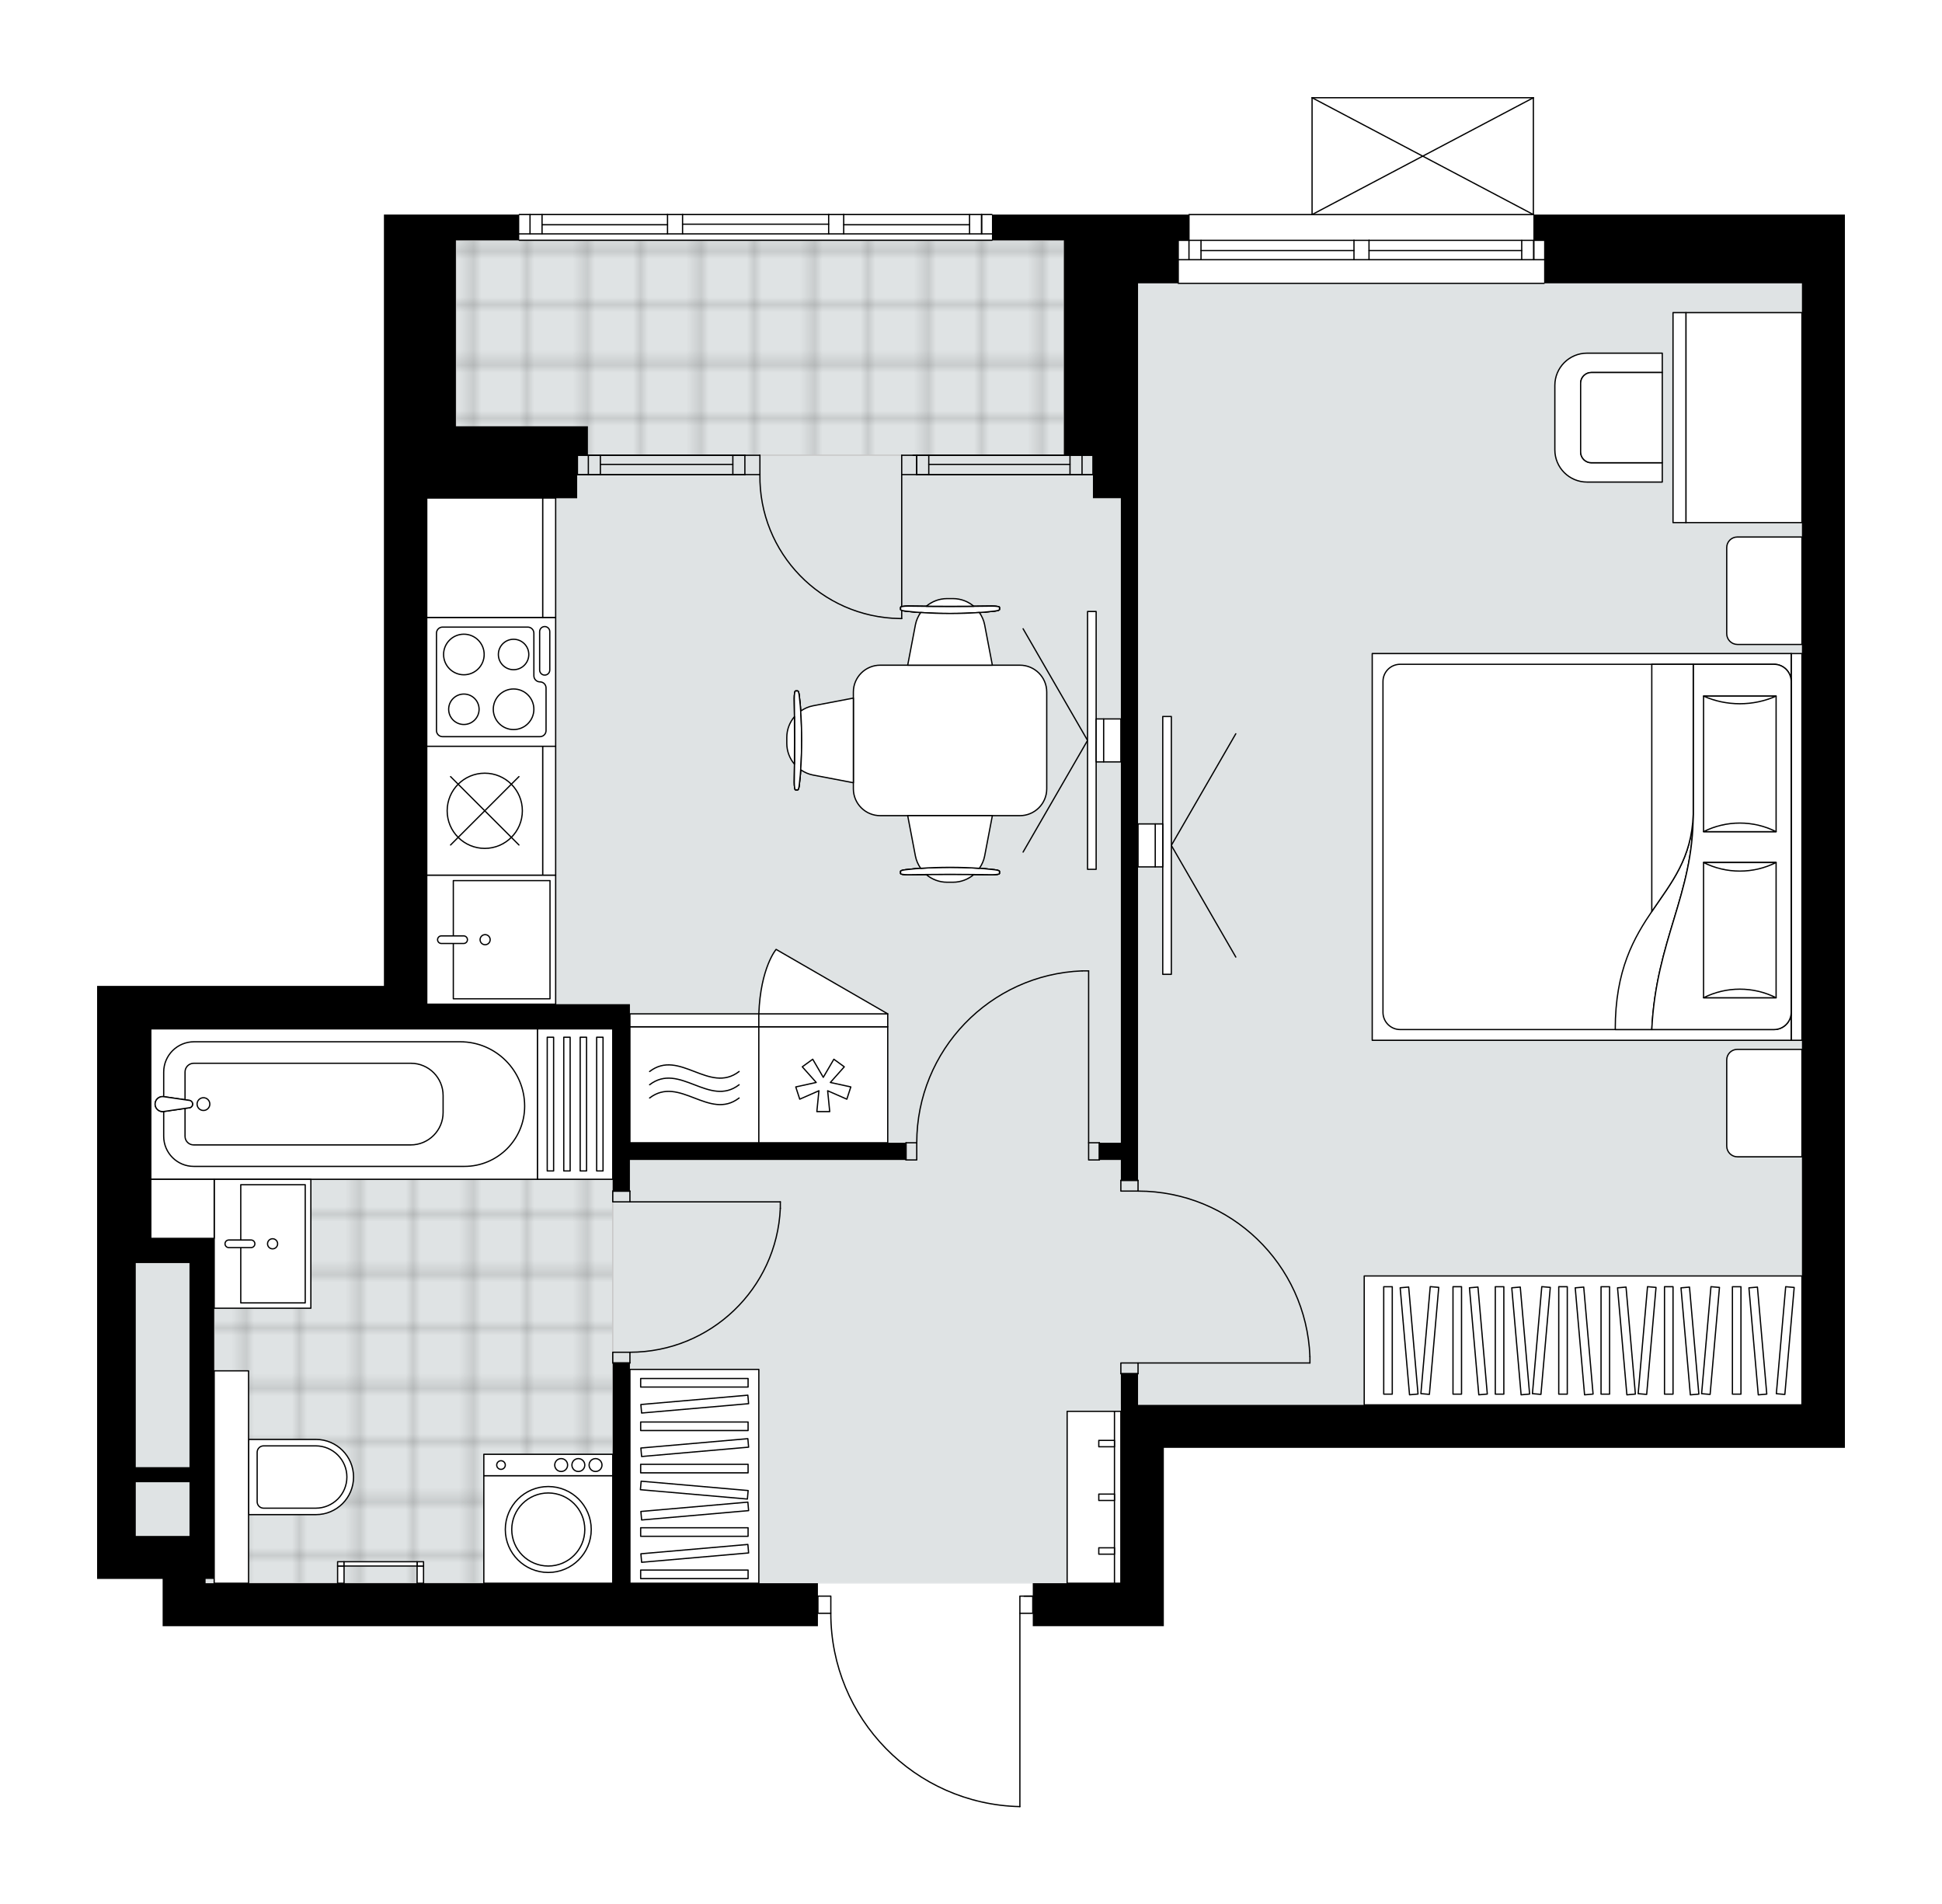
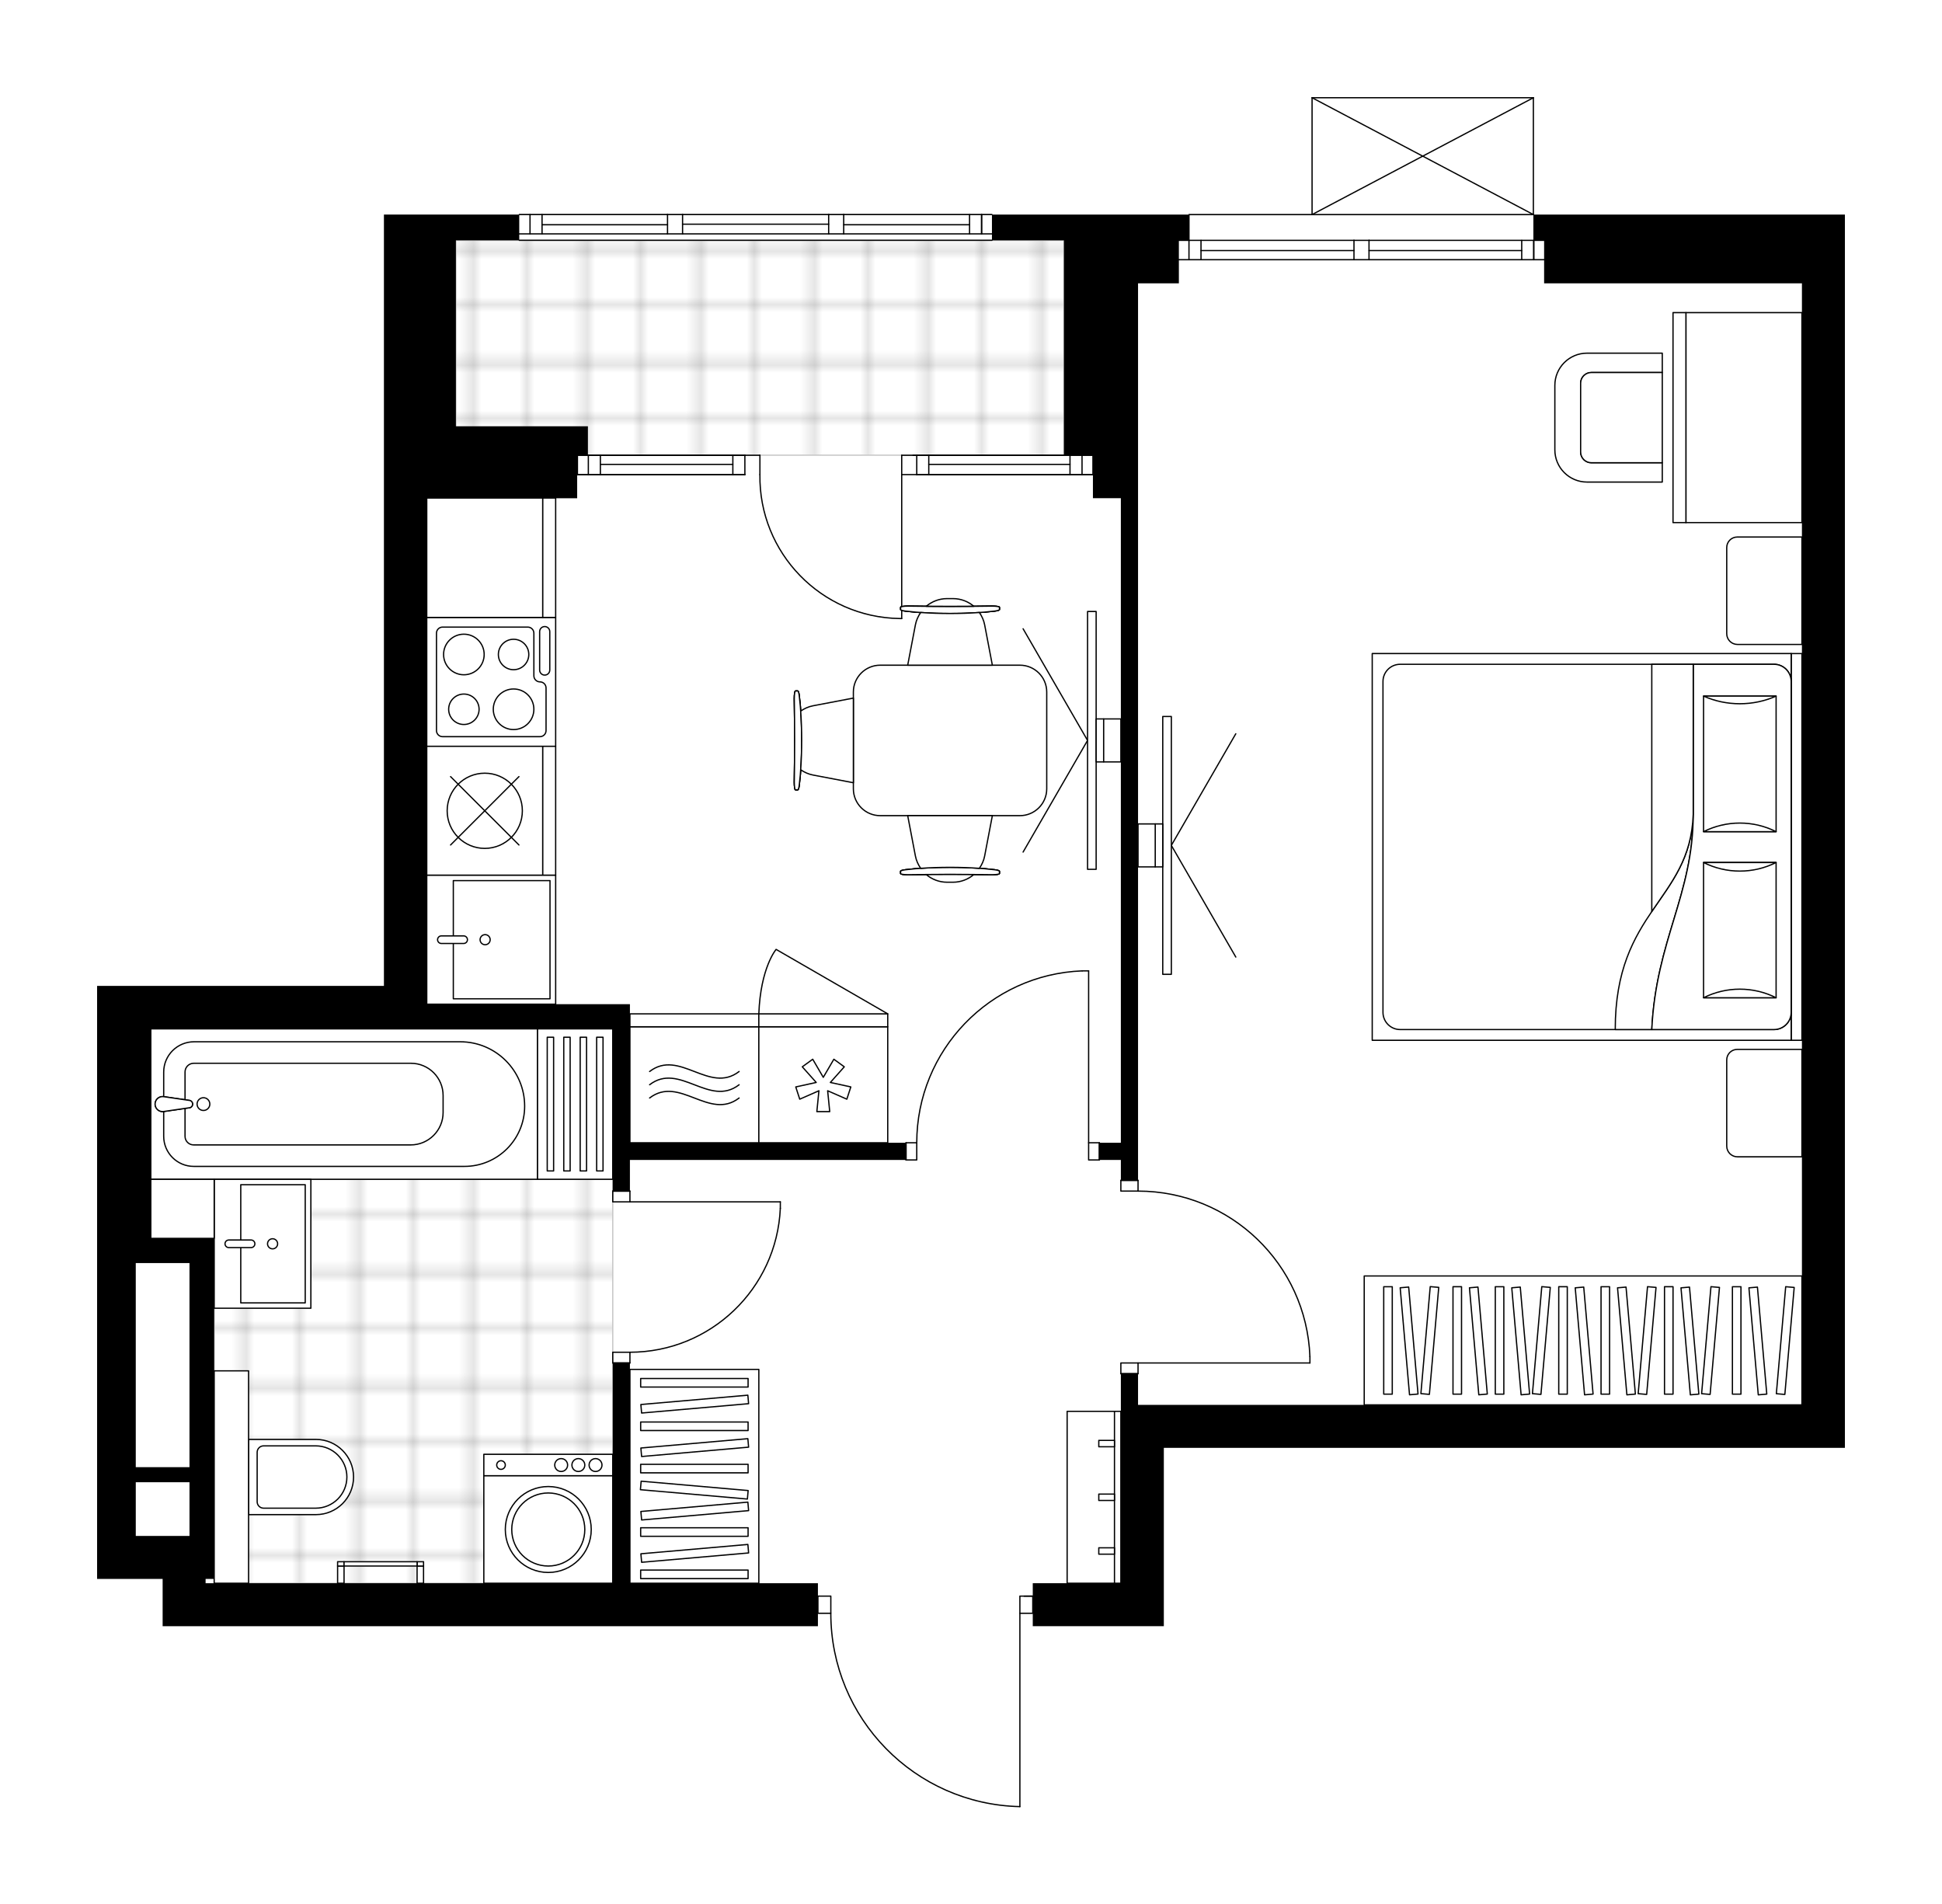
<svg xmlns="http://www.w3.org/2000/svg" xmlns:xlink="http://www.w3.org/1999/xlink" height="1961.16px" id="Layer_1" style="enable-background:new 0 0 2000 1961.16;" version="1.1" viewBox="0 0 2000 1961.16" width="2000px" x="0px" y="0px" xml:space="preserve">
  <style type="text/css">
	.st0{fill:none;}
	.st1{opacity:0.25;fill:none;stroke:#070606;stroke-width:0.4;stroke-miterlimit:10;}
	.st2{fill:#FFFFFF;}
	.st3{fill:#DFE3E4;stroke:#E7E9EA;stroke-miterlimit:10;}
	.st4{fill:url(#SVGID_1_);stroke:#C8C8C8;stroke-width:1.3;stroke-miterlimit:10;}
	
		.st5{fill:url(#SVGID_00000081648217560705521500000001951881927026917043_);stroke:#C8C8C8;stroke-width:1.3;stroke-miterlimit:10;}
	.st6{fill:none;stroke:#000000;stroke-width:1.3;stroke-linecap:round;stroke-linejoin:round;stroke-miterlimit:10;}
	.st7{fill:#FFFFFF;stroke:#000000;stroke-width:1.3;stroke-linecap:round;stroke-linejoin:round;stroke-miterlimit:10;}
	.st8{font-family:'Arial-BoldMT','Arial'; font-weight:bold;}
	.st9{font-size:115.972px;}
	.st10{font-size:98.13px;}
	.st11{letter-spacing:-1;}
	.st12{letter-spacing:-11;}
	.st13{letter-spacing:-5;}
	.st14{font-family: 'ArialMT','Arial';}
	.st15{font-size:40px;}
</style>
  <pattern height="14.57" id="New_Pattern_Swatch_2" patternUnits="userSpaceOnUse" style="overflow:visible;" viewBox="7.49 -22.06 14.57 14.57" width="14.57" x="579.27" y="682.74">
    <g>
      <rect class="st0" height="14.57" width="14.57" x="7.49" y="-22.06" />
      <g>
        <rect class="st1" height="7.29" width="7.29" x="14.77" y="-7.49" />
      </g>
      <g>
        <rect class="st1" height="7.29" width="7.29" x="0.2" y="-7.49" />
      </g>
      <g>
        <rect class="st1" height="7.29" width="7.29" x="22.06" y="-14.77" />
      </g>
      <g>
        <rect class="st1" height="7.29" width="7.29" x="7.49" y="-14.77" />
        <rect class="st1" height="7.29" width="7.29" x="14.77" y="-22.06" />
      </g>
      <g>
        <rect class="st1" height="7.29" width="7.29" x="0.2" y="-22.06" />
      </g>
      <g>
        <rect class="st1" height="7.29" width="7.29" x="22.06" y="-29.35" />
      </g>
      <g>
        <rect class="st1" height="7.29" width="7.29" x="7.49" y="-29.35" />
      </g>
    </g>
  </pattern>
  <path class="st2" d="M100,1626.02v-570.87v-39.83h39.83h255.56V468.79h0V220.98h74.12h0h64.63  c0-0.02-0.01-0.03-0.01-0.05c0-0.36,0.29-0.65,0.65-0.65h152.67h15.49h150.46h15.49h152.67c0.36,0,0.65,0.29,0.65,0.65  c0,0.02-0.01,0.03-0.01,0.05h74.59v0h75.23v0h51.79c0,0,0,0,0,0c0-0.36,0.29-0.65,0.65-0.65h126.14V100.65  c0-0.01,0.01-0.02,0.01-0.03c0-0.04,0.02-0.08,0.03-0.13c0.01-0.04,0.02-0.09,0.04-0.12c0-0.01,0-0.02,0.01-0.03  c0.01-0.02,0.02-0.02,0.03-0.04c0.05-0.07,0.1-0.13,0.17-0.18c0.02-0.02,0.04-0.03,0.07-0.05c0.09-0.05,0.19-0.08,0.3-0.08h227.9  c0.11,0,0.21,0.03,0.3,0.08c0.03,0.01,0.04,0.03,0.07,0.05c0.07,0.05,0.13,0.11,0.17,0.18c0.01,0.01,0.03,0.02,0.03,0.04  c0,0.01,0,0.02,0.01,0.03c0.02,0.04,0.03,0.08,0.04,0.12c0.01,0.04,0.02,0.08,0.03,0.13c0,0.01,0.01,0.02,0.01,0.03v120.32  c0,0,0,0,0,0s0,0,0,0c0,0,0,0,0,0h10.41h238.97h0h70.8h0v70.81v1199.26h-44.25h-657.16v139.4v44.25h-134.97v-12.63h-12.63v198.44  c0,0,0,0,0,0.01c0,0,0,0.01,0,0.01c0,0.05-0.02,0.1-0.03,0.15c-0.01,0.03-0.01,0.07-0.02,0.1c-0.02,0.05-0.06,0.09-0.09,0.14  c-0.02,0.02-0.03,0.05-0.05,0.07c-0.04,0.04-0.1,0.07-0.15,0.1c-0.02,0.01-0.04,0.03-0.06,0.04c-0.08,0.03-0.16,0.05-0.25,0.05  c0,0-0.01,0-0.02,0c-52.52-1.17-101.67-22.49-138.39-60.05c-36.58-37.4-56.78-86.76-56.95-139.04h-12.63v12.63H211.74h-44.25v-48.68  h-27.66H100z" id="background" />
  <g id="floor">
-     <polygon class="st3" points="211.74,1581.76 211.74,1630.44 1154.33,1630.44 1154.33,1446.79 1855.75,1446.79 1855.75,291.78    1095.7,291.78 1095.7,247.53 469.51,247.53 469.51,291.78 469.51,425.24 469.51,468.79 439.64,468.79 439.64,1059.57    211.74,1059.57 139.83,1059.57 139.83,1581.76  " />
    <pattern id="SVGID_1_" patternTransform="matrix(-7.806 0 0 -7.806 -73327.828 -58463.949)" xlink:href="#New_Pattern_Swatch_2">
	</pattern>
    <polygon class="st4" points="469.51,247.48 1095.7,247.48 1095.7,468.75 469.51,468.75  " />
    <pattern id="SVGID_00000108284400895431643100000016525445441927975583_" patternTransform="matrix(-7.806 0 0 -7.806 -73327.828 -58463.949)" xlink:href="#New_Pattern_Swatch_2">
	</pattern>
    <polygon points="   220.59,1276.16 220.59,1630.4 631.04,1630.4 631.04,1059.53 290.49,1059.53 211.74,1059.53 155.32,1059.53 155.32,1276.16  " style="fill:url(#SVGID_00000108284400895431643100000016525445441927975583_);stroke:#C8C8C8;stroke-width:1.3;stroke-miterlimit:10;" />
    <g id="LWPOLYLINE_00000044148973114450257650000014073696622081053098_">
      <rect class="st6" height="11.06" width="17.7" x="631.04" y="1226.63" />
    </g>
    <g id="LWPOLYLINE_00000119086193678424237700000015492731176927376042_">
      <rect class="st6" height="11.06" width="17.7" x="631.04" y="1392.58" />
    </g>
    <g id="LINE_00000077297387670841357630000002493153884862957220_">
      <line class="st6" x1="648.74" x2="631.04" y1="1226.63" y2="1226.63" />
    </g>
    <g id="LINE_00000168115789264703883850000004783902051474652851_">
      <line class="st6" x1="648.74" x2="631.04" y1="1403.64" y2="1403.64" />
    </g>
    <g id="LINE_00000109743890896469085720000011739029650475643031_">
      <line class="st6" x1="648.74" x2="803.63" y1="1237.69" y2="1237.69" />
    </g>
    <g id="ARC_00000034073164710737201170000003786088567168551299_">
      <path class="st6" d="M803.63,1244.33c-3.69,82.88-71.92,148.19-154.89,148.25" />
    </g>
    <g id="LINE_00000052814742209897725370000003169824693502231451_">
      <line class="st6" x1="803.63" x2="803.63" y1="1237.69" y2="1244.33" />
    </g>
    <g id="LWPOLYLINE_00000109019094748543897360000009456857857786531243_">
      <rect class="st6" height="11.06" width="17.7" x="1154.33" y="1403.64" />
    </g>
    <g id="LWPOLYLINE_00000158712764767347847160000004266195595670856329_">
      <rect class="st6" height="11.06" width="17.7" x="1154.33" y="1215.57" />
    </g>
    <g id="LINE_00000105384665495374293900000004427659184330445952_">
      <line class="st6" x1="1172.03" x2="1154.33" y1="1414.71" y2="1414.71" />
    </g>
    <g id="LINE_00000059290582984107061620000008595736528862735747_">
      <line class="st6" x1="1172.03" x2="1154.33" y1="1215.57" y2="1215.57" />
    </g>
    <g id="LINE_00000150822158306219107690000004781573553625698978_">
      <line class="st6" x1="1172.03" x2="1349.05" y1="1403.64" y2="1403.64" />
    </g>
    <g id="LINE_00000132083850688144431290000017185517184568099484_">
      <line class="st6" x1="1349.05" x2="1349.05" y1="1397.01" y2="1403.64" />
    </g>
    <g id="ARC_00000060738833091037196480000012196176363475748244_">
      <path class="st6" d="M1172.03,1226.63c95.18,0.05,173.33,75.27,177.01,170.38" />
    </g>
    <g id="LWPOLYLINE_00000149344762862211707220000005115234750729407149_">
      <rect class="st6" height="17.7" width="11.06" x="1121.14" y="1176.85" />
    </g>
    <g id="LWPOLYLINE_00000180351334883883979990000010412721796173795469_">
      <rect class="st6" height="17.7" width="11.06" x="933.07" y="1176.85" />
    </g>
    <g id="LINE_00000039109142780762996330000012483521253769422253_">
      <line class="st6" x1="1132.21" x2="1132.21" y1="1176.85" y2="1194.55" />
    </g>
    <g id="LINE_00000052804375974764671200000005660080533760936330_">
      <line class="st6" x1="933.07" x2="933.07" y1="1176.85" y2="1194.55" />
    </g>
    <g id="LINE_00000000901478116441812260000015286106117287395254_">
      <line class="st6" x1="1121.14" x2="1121.14" y1="1176.85" y2="999.83" />
    </g>
    <g id="LINE_00000113350172444436819090000016246202967880906151_">
      <line class="st6" x1="1114.51" x2="1121.14" y1="999.83" y2="999.83" />
    </g>
    <g id="ARC_00000124123149153317388860000017609039051328624548_">
      <path class="st6" d="M944.13,1176.85c0.05-95.18,75.27-173.33,170.37-177.01" />
    </g>
    <g id="ARC_00000023266288416904106490000014855059067870253227_">
      <path class="st6" d="M855.62,1661.42c0,108.26,86.48,196.68,194.71,199.09" />
    </g>
    <g id="LINE_00000008142366908886970300000004058901999657779115_">
      <line class="st6" x1="1054.76" x2="1063.61" y1="1643.72" y2="1643.72" />
    </g>
    <g id="LINE_00000022534207731379321150000014226308885533948830_">
      <line class="st6" x1="1050.34" x2="1050.34" y1="1661.42" y2="1860.51" />
    </g>
    <g id="LWPOLYLINE_00000091010845190965245490000005211238322337810599_">
      <rect class="st6" height="17.7" width="13.28" x="842.35" y="1643.72" />
    </g>
    <g id="LWPOLYLINE_00000089553044594406600970000008248426667707135370_">
      <rect class="st6" height="17.7" width="13.28" x="1050.34" y="1643.72" />
    </g>
    <g id="ARC_00000043419577755757805610000015025814599601889157_">
      <path class="st6" d="M782.61,488.75c-1.21,80.66,63.2,147.03,143.86,148.23c0.72,0.01,1.45,0.02,2.17,0.02" />
    </g>
    <g id="LINE_00000071533207981969797560000002707623413684990350_">
      <line class="st6" x1="928.64" x2="928.64" y1="488.75" y2="637" />
    </g>
    <g id="LINE_00000174585464194934972650000013306837819837734050_">
-       <line class="st6" x1="767.12" x2="782.61" y1="488.75" y2="488.75" />
-     </g>
+       </g>
    <g id="LINE_00000134965623477264218520000002395737729408286651_">
      <line class="st6" x1="782.61" x2="782.61" y1="488.75" y2="468.84" />
    </g>
    <g id="LINE_00000057850669429685444960000005577827877770220722_">
      <line class="st6" x1="782.61" x2="767.12" y1="468.84" y2="468.84" />
    </g>
    <g id="LINE_00000080903926693154044160000006479292161056444847_">
      <line class="st6" x1="944.13" x2="928.64" y1="468.84" y2="468.84" />
    </g>
    <g id="LINE_00000034780174779029439270000006759422444190977410_">
      <line class="st6" x1="928.64" x2="928.64" y1="468.84" y2="488.75" />
    </g>
    <g id="LINE_00000013189633748146510350000001208720138288553660_">
      <line class="st6" x1="928.64" x2="944.13" y1="488.75" y2="488.75" />
    </g>
    <g id="LINE_00000083775349174954590010000001384182801355208347_">
-       <line class="st6" x1="944.13" x2="944.13" y1="468.84" y2="488.75" />
-     </g>
+       </g>
    <g>
      <line class="st6" x1="1351.26" x2="1579.16" y1="100.65" y2="100.65" />
      <line class="st6" x1="1579.16" x2="1579.16" y1="100.65" y2="220.97" />
      <line class="st6" x1="1351.26" x2="1351.26" y1="220.97" y2="100.65" />
      <line class="st6" x1="1579.16" x2="1351.26" y1="220.97" y2="100.65" />
      <line class="st6" x1="1351.26" x2="1579.16" y1="220.97" y2="100.65" />
    </g>
    <g id="LINE_00000029037246694036533180000003646744266501125779_">
      <line class="st6" x1="594.69" x2="594.69" y1="488.71" y2="468.79" />
    </g>
    <g id="LINE_00000130621506195609626600000009491230702126110597_">
      <line class="st6" x1="767.12" x2="594.69" y1="488.75" y2="488.75" />
    </g>
    <g id="LINE_00000180327004530083353220000004354166104897202080_">
      <line class="st6" x1="767.12" x2="594.69" y1="468.84" y2="468.84" />
    </g>
    <g id="LINE_00000036961590927440243920000007555443101834339717_">
      <line class="st6" x1="754.73" x2="618.3" y1="478.25" y2="478.25" />
    </g>
    <g id="LINE_00000134938420782663202230000016305735055177235093_">
      <line class="st6" x1="605.91" x2="605.91" y1="488.75" y2="468.84" />
    </g>
    <g id="LINE_00000081632204256200039280000005442950309215254430_">
      <line class="st6" x1="754.73" x2="754.73" y1="488.75" y2="468.84" />
    </g>
    <g id="LINE_00000134236637154043059050000010614646051283743111_">
      <line class="st6" x1="767.12" x2="594.69" y1="488.75" y2="488.75" />
    </g>
    <g id="LINE_00000176722568542008399710000012279266577261300399_">
      <line class="st6" x1="594.69" x2="767.12" y1="468.84" y2="468.84" />
    </g>
    <g id="LINE_00000109018751236782443480000016013790276610034606_">
      <line class="st6" x1="618.3" x2="618.3" y1="488.77" y2="468.85" />
    </g>
    <g id="LINE_00000152254293974781187170000014491920242517269133_">
      <line class="st6" x1="767.12" x2="767.12" y1="488.75" y2="468.84" />
    </g>
    <g id="LINE_00000183246897322939669330000010460898271528208284_">
      <line class="st6" x1="1125.57" x2="1125.57" y1="488.71" y2="468.79" />
    </g>
    <g id="LINE_00000011738600061332073680000014454882137049250213_">
      <line class="st6" x1="944.13" x2="1125.57" y1="488.75" y2="488.75" />
    </g>
    <g id="LINE_00000174577033562911980450000005797135468226787978_">
      <line class="st6" x1="940.3" x2="1125.57" y1="468.84" y2="468.84" />
    </g>
    <g id="LINE_00000028310538145874604760000004350895764216664200_">
      <line class="st6" x1="956.52" x2="1101.96" y1="478.25" y2="478.25" />
    </g>
    <g id="LINE_00000138560159770030674300000014263693048745433272_">
      <line class="st6" x1="1114.35" x2="1114.35" y1="488.75" y2="468.84" />
    </g>
    <g id="LINE_00000046329735083017179790000015936143832077210806_">
      <line class="st6" x1="956.52" x2="956.52" y1="488.75" y2="468.84" />
    </g>
    <g id="LINE_00000048462777264588507480000014790517993865173416_">
      <line class="st6" x1="944.13" x2="1125.57" y1="488.75" y2="488.75" />
    </g>
    <g id="LINE_00000019666020569927354820000003657942998522530183_">
      <line class="st6" x1="1125.57" x2="944.13" y1="468.84" y2="468.84" />
    </g>
    <g id="LINE_00000005969122510322269010000003153711347388053140_">
      <line class="st6" x1="1101.96" x2="1101.96" y1="488.77" y2="468.85" />
    </g>
    <g id="LINE_00000176733978969977298340000010805452877408379031_">
      <line class="st6" x1="944.13" x2="944.13" y1="488.75" y2="468.84" />
    </g>
-     <line class="st6" x1="1590.23" x2="1213.41" y1="291.78" y2="291.78" />
    <line class="st6" x1="1213.41" x2="1394.41" y1="247.53" y2="247.53" />
    <line class="st6" x1="1409.9" x2="1590.23" y1="247.53" y2="247.53" />
    <line class="st6" x1="1579.56" x2="1579.56" y1="267.44" y2="247.53" />
    <line class="st6" x1="1224.48" x2="1224.48" y1="267.44" y2="247.53" />
    <line class="st6" x1="1213.41" x2="1394.41" y1="267.44" y2="267.44" />
    <line class="st6" x1="1409.9" x2="1590.23" y1="267.44" y2="267.44" />
    <line class="st6" x1="1409.9" x2="1567.17" y1="258.04" y2="258.04" />
    <line class="st6" x1="1236.87" x2="1394.41" y1="258.04" y2="258.04" />
    <line class="st6" x1="1236.87" x2="1236.87" y1="247.53" y2="267.44" />
    <line class="st6" x1="1579.56" x2="1579.56" y1="267.44" y2="247.53" />
    <line class="st6" x1="1567.17" x2="1567.17" y1="247.53" y2="267.44" />
    <line class="st6" x1="1394.41" x2="1394.41" y1="267.44" y2="247.53" />
    <line class="st6" x1="1394.41" x2="1409.9" y1="247.53" y2="247.53" />
    <line class="st6" x1="1409.9" x2="1409.9" y1="247.53" y2="267.44" />
    <line class="st6" x1="1409.9" x2="1394.41" y1="267.44" y2="267.44" />
    <line class="st6" x1="1224.48" x2="1579.16" y1="220.98" y2="220.98" />
    <g>
      <line class="st6" x1="1021.57" x2="534.79" y1="247.48" y2="247.48" />
      <line class="st6" x1="1010.91" x2="1010.91" y1="240.84" y2="220.93" />
      <line class="st6" x1="545.85" x2="545.85" y1="240.84" y2="220.93" />
      <line class="st6" x1="868.9" x2="998.51" y1="231.44" y2="231.44" />
      <line class="st6" x1="558.24" x2="687.46" y1="231.44" y2="231.44" />
      <line class="st6" x1="558.24" x2="558.24" y1="220.93" y2="240.84" />
      <line class="st6" x1="1010.91" x2="1010.91" y1="240.84" y2="220.93" />
      <line class="st6" x1="998.51" x2="998.51" y1="220.93" y2="240.84" />
      <line class="st6" x1="853.41" x2="853.41" y1="240.84" y2="220.93" />
      <line class="st6" x1="853.41" x2="868.9" y1="220.93" y2="220.93" />
      <line class="st6" x1="868.9" x2="868.9" y1="220.93" y2="240.84" />
      <line class="st6" x1="868.9" x2="853.41" y1="240.84" y2="240.84" />
      <line class="st6" x1="687.46" x2="687.46" y1="240.84" y2="220.93" />
      <line class="st6" x1="687.46" x2="702.95" y1="220.93" y2="220.93" />
      <line class="st6" x1="702.95" x2="702.95" y1="220.93" y2="240.84" />
      <line class="st6" x1="702.95" x2="687.46" y1="240.84" y2="240.84" />
      <line class="st6" x1="702.95" x2="853.41" y1="230.89" y2="230.89" />
      <line class="st6" x1="687.46" x2="534.79" y1="240.84" y2="240.84" />
      <line class="st6" x1="702.95" x2="853.41" y1="240.84" y2="240.84" />
      <line class="st6" x1="868.9" x2="1021.57" y1="240.84" y2="240.84" />
      <line class="st6" x1="687.46" x2="534.79" y1="220.93" y2="220.93" />
      <line class="st6" x1="702.95" x2="853.41" y1="220.93" y2="220.93" />
      <line class="st6" x1="868.9" x2="1021.57" y1="220.93" y2="220.93" />
    </g>
    <g>
      <path d="M139.83,1626.02h27.66v48.68h44.25h630.61v-44.25H648.74v-226.8h-17.7v226.8h-419.3v-4.43h8.85v-44.25v-70.81v-235.65    h-25.45h-39.83v-215.73h240.07h44.25h191.4v167.06h17.7v-32.08h284.33v-17.7H648.74v-117.27v-25.45h-209.1V513.1h154.77v-44.35    h11.06v-29.77H469.51V247.53h65.25v-26.55h-65.25h0h-74.12v247.82h0v546.53H139.83H100v39.83v570.87H139.83z M139.83,1581.76    v-55.32h55.32v55.32H139.83z M195.14,1300.75v210.2h-55.32v-210.2h15.49H195.14z" />
      <polygon points="1095.7,468.8 1125.57,468.8 1125.57,513.05 1154.33,513.05 1154.33,1176.85 1132.21,1176.85 1132.21,1194.55     1154.33,1194.55 1154.33,1215.57 1172.03,1215.57 1172.03,513.05 1172.03,468.8 1172.03,468.79 1172.03,291.78 1214.08,291.78     1214.08,247.53 1225.14,247.53 1225.14,220.98 1172.03,220.98 1172.03,220.98 1096.8,220.98 1096.8,220.98 1021.57,220.98     1021.57,247.53 1095.7,247.53   " />
      <polygon points="1590.23,291.78 1829.19,291.78 1829.19,291.78 1855.75,291.78 1855.75,1446.79 1198.59,1446.79 1172.03,1446.79     1172.03,1414.71 1154.33,1414.71 1154.33,1446.79 1154.33,1630.44 1063.61,1630.44 1063.61,1674.69 1198.59,1674.69     1198.59,1630.44 1198.59,1491.04 1855.75,1491.04 1900,1491.04 1900,291.78 1900,220.98 1900,220.98 1829.19,220.98     1829.19,220.98 1590.23,220.98 1579.16,220.98 1579.16,247.53 1590.23,247.53   " />
    </g>
  </g>
  <g id="mebel">
    <g>
      <rect class="st7" height="220.2" transform="matrix(-1 -3.309154e-10 3.309154e-10 -1 1430.227 3040.7)" width="132.76" x="648.73" y="1410.25" />
      <g>
        <rect class="st7" height="8.79" transform="matrix(-1 -4.284201e-10 4.284201e-10 -1 1430.227 3242.576)" width="110.63" x="659.8" y="1616.89" />
        <rect class="st7" height="8.79" transform="matrix(-1 -4.283051e-10 4.283051e-10 -1 1430.227 3155.448)" width="110.63" x="659.8" y="1573.33" />
        <rect class="st7" height="8.79" transform="matrix(-1 -4.275323e-10 4.275323e-10 -1 1430.227 3024.755)" width="110.63" x="659.8" y="1507.98" />
        <rect class="st7" height="8.79" transform="matrix(-1 -4.284201e-10 4.284201e-10 -1 1430.227 2937.626)" width="110.63" x="659.8" y="1464.42" />
        <rect class="st7" height="8.79" transform="matrix(-0.996 -0.087 0.087 -0.996 1293.795 3124.807)" width="110.63" x="659.8" y="1529.76" />
        <rect class="st7" height="8.79" transform="matrix(-0.996 0.087 -0.087 -0.996 1566.912 3130.599)" width="110.63" x="659.8" y="1595.11" />
        <rect class="st7" height="8.79" transform="matrix(-0.996 0.087 -0.087 -0.996 1563.115 3043.636)" width="110.63" x="659.8" y="1551.55" />
        <rect class="st7" height="8.79" transform="matrix(-0.996 0.087 -0.087 -0.996 1557.42 2913.192)" width="110.63" x="659.8" y="1486.2" />
        <rect class="st7" height="8.79" transform="matrix(-1 -4.275323e-10 4.275323e-10 -1 1430.227 2848.082)" width="110.63" x="659.8" y="1419.65" />
        <rect class="st7" height="8.79" transform="matrix(-0.996 0.087 -0.087 -0.996 1553.518 2823.818)" width="110.63" x="659.8" y="1441.43" />
      </g>
    </g>
    <g>
      <rect class="st7" height="450.78" transform="matrix(4.079171e-10 -1 1 4.079171e-10 249.931 3010.767)" width="132.76" x="1563.97" y="1155.03" />
      <g>
        <rect class="st7" height="8.79" transform="matrix(3.838797e-10 -1 1 3.838797e-10 120.368 2881.204)" width="110.63" x="1445.47" y="1376.02" />
        <rect class="st7" height="8.79" transform="matrix(3.832544e-10 -1 1 3.832544e-10 163.932 2924.768)" width="110.63" x="1489.03" y="1376.02" />
        <rect class="st7" height="8.79" transform="matrix(3.832544e-10 -1 1 3.832544e-10 229.279 2990.115)" width="110.63" x="1554.38" y="1376.02" />
        <rect class="st7" height="8.79" transform="matrix(3.831069e-10 -1 1 3.831069e-10 272.843 3033.679)" width="110.63" x="1597.94" y="1376.02" />
        <rect class="st7" height="8.79" transform="matrix(3.838956e-10 -1 1 3.838956e-10 338.189 3099.025)" width="110.63" x="1663.29" y="1376.02" />
        <rect class="st7" height="8.79" transform="matrix(0.087 -0.996 0.996 0.087 74.353 2841.979)" width="110.63" x="1532.6" y="1376.02" />
        <rect class="st7" height="8.79" transform="matrix(0.087 -0.996 0.996 0.087 173.772 2950.475)" width="110.63" x="1641.51" y="1376.02" />
        <rect class="st7" height="8.79" transform="matrix(-0.087 -0.996 0.996 -0.087 280.103 3017.503)" width="110.63" x="1467.25" y="1376.02" />
        <rect class="st7" height="8.79" transform="matrix(-0.087 -0.996 0.996 -0.087 327.464 3060.902)" width="110.63" x="1510.82" y="1376.02" />
        <rect class="st7" height="8.79" transform="matrix(-0.087 -0.996 0.996 -0.087 398.506 3126)" width="110.63" x="1576.16" y="1376.02" />
        <rect class="st7" height="8.79" transform="matrix(-0.087 -0.996 0.996 -0.087 445.868 3169.398)" width="110.63" x="1619.73" y="1376.02" />
        <rect class="st7" height="8.79" transform="matrix(0.087 -0.996 0.996 0.087 233.423 3015.573)" width="110.63" x="1706.86" y="1376.02" />
        <rect class="st7" height="8.79" transform="matrix(-0.087 -0.996 0.996 -0.087 516.909 3234.496)" width="110.63" x="1685.07" y="1376.02" />
        <rect class="st7" height="8.79" transform="matrix(3.831229e-10 -1 1 3.831229e-10 49.033 2809.869)" width="110.63" x="1374.13" y="1376.02" />
        <rect class="st7" height="8.79" transform="matrix(0.087 -0.996 0.996 0.087 -30.532 2727.517)" width="110.63" x="1417.7" y="1376.02" />
        <rect class="st7" height="8.79" transform="matrix(-0.087 -0.996 0.996 -0.087 202.551 2946.44)" width="110.63" x="1395.92" y="1376.02" />
        <rect class="st7" height="8.79" transform="matrix(3.838956e-10 -1 1 3.838956e-10 408.143 3168.979)" width="110.63" x="1733.24" y="1376.02" />
        <rect class="st7" height="8.79" transform="matrix(-0.087 -0.996 0.996 -0.087 592.96 3304.184)" width="110.63" x="1755.03" y="1376.02" />
        <rect class="st7" height="8.79" transform="matrix(0.087 -0.996 0.996 0.087 303.689 3092.255)" width="110.63" x="1783.83" y="1376.02" />
      </g>
    </g>
    <g>
      <g>
        <g id="LINE_00000039840498003501902090000017415446528645974713_">
          <line class="st7" x1="1120.03" x2="1053.65" y1="762.5" y2="647.53" />
        </g>
        <g id="LINE_00000034771859623329985370000003952401546352215220_">
          <line class="st7" x1="1120.03" x2="1053.65" y1="762.5" y2="877.48" />
        </g>
      </g>
      <rect class="st7" height="265.52" width="8.85" x="1120.03" y="629.74" />
      <rect class="st7" height="44.25" transform="matrix(-1 -1.635946e-10 1.635946e-10 -1 2265.507 1525.008)" width="7.74" x="1128.88" y="740.38" />
      <rect class="st7" height="44.25" width="17.7" x="1136.63" y="740.38" />
    </g>
    <g>
      <g>
        <g id="LINE_00000155105372533852425990000012955966636359486643_">
          <line class="st7" x1="1206.32" x2="1272.7" y1="870.62" y2="755.65" />
        </g>
        <g id="LINE_00000112604785732569723710000013271196336383800235_">
          <line class="st7" x1="1206.32" x2="1272.7" y1="870.62" y2="985.6" />
        </g>
      </g>
      <rect class="st7" height="265.52" transform="matrix(-1 -2.039792e-10 2.039792e-10 -1 2403.798 1741.247)" width="8.85" x="1197.47" y="737.86" />
      <rect class="st7" height="44.25" width="7.74" x="1189.73" y="848.5" />
      <rect class="st7" height="44.25" transform="matrix(-1 -2.039792e-10 2.039792e-10 -1 2361.758 1741.247)" width="17.7" x="1172.03" y="848.5" />
    </g>
    <g>
      <g>
        <g>
          <g>
            <path class="st7" d="M1711.92,383.61h-73.02c-6.11,0-11.06,4.95-11.06,11.06v70.81c0,6.11,4.95,11.06,11.06,11.06h73.02v19.91       h-77.47c-18.32,0-33.16-14.85-33.16-33.16v-66.43c0-18.32,14.85-33.16,33.16-33.16h77.47V383.61z" />
          </g>
          <path class="st7" d="M1627.84,465.48v-70.81c0-6.11,4.95-11.06,11.06-11.06h73.02v92.93h-73.02      C1632.79,476.54,1627.84,471.59,1627.84,465.48z" />
        </g>
      </g>
      <g>
        <rect class="st7" height="119.48" transform="matrix(2.660732e-10 -1 1 2.660732e-10 1365.923 2226.074)" width="216.26" x="1687.87" y="370.33" />
        <rect class="st7" height="13.28" transform="matrix(2.660732e-10 -1 1 2.660732e-10 1299.543 2159.694)" width="216.26" x="1621.49" y="423.44" />
      </g>
    </g>
    <g>
      <path class="st7" d="M364.11,1521.09L364.11,1521.09c0,21.39-17.34,38.72-38.72,38.72h-69.41v-77.44h69.41    C346.78,1482.37,364.11,1499.7,364.11,1521.09z" />
      <rect class="st7" height="35.4" transform="matrix(2.039569e-10 -1 1 2.039569e-10 -1282.805 1759.375)" width="218.72" x="128.93" y="1503.39" />
      <path class="st7" d="M357.25,1521.09L357.25,1521.09c0,17.72-14.36,32.08-32.08,32.08h-53.69c-3.67,0-6.64-2.97-6.64-6.64v-50.89    c0-3.67,2.97-6.64,6.64-6.64h53.69C342.88,1489.01,357.25,1503.37,357.25,1521.09z" />
    </g>
    <g>
      <rect class="st7" height="22.13" transform="matrix(-1 -2.039588e-10 2.039588e-10 -1 1129.305 3017.505)" width="132.76" x="498.27" y="1497.69" />
      <rect class="st7" height="110.63" transform="matrix(-1 -2.039588e-10 2.039588e-10 -1 1129.305 3150.264)" width="132.76" x="498.27" y="1519.82" />
      <g id="CIRCLE_00000044147273052508810100000009210259751973208223_">
        <circle class="st7" cx="564.65" cy="1575.13" r="44.25" />
      </g>
      <g id="CIRCLE_00000044143382747485309410000006881138655084702875_">
        <circle class="st7" cx="564.65" cy="1575.13" r="37.62" />
      </g>
      <g id="CIRCLE_00000105413601929410903700000000277486622654235525_">
        <circle class="st7" cx="515.97" cy="1508.75" r="4.43" />
      </g>
      <g id="CIRCLE_00000158732204014712336860000012714761977402242971_">
        <circle class="st7" cx="577.93" cy="1508.75" r="6.64" />
      </g>
      <g id="CIRCLE_00000080893128594105067920000004915802468507269794_">
        <circle class="st7" cx="595.63" cy="1508.75" r="6.64" />
      </g>
      <g id="CIRCLE_00000147912171910589964660000003276478368887973552_">
        <circle class="st7" cx="613.33" cy="1508.75" r="6.64" />
      </g>
    </g>
    <g>
      <rect class="st7" height="17.7" transform="matrix(-1 -2.510091e-10 2.510091e-10 -1 865.743 3243.196)" width="6.64" x="429.55" y="1612.75" />
      <rect class="st7" height="4.43" transform="matrix(-1 -2.510091e-10 2.510091e-10 -1 865.743 3221.07)" width="6.64" x="429.55" y="1608.32" />
      <rect class="st7" height="17.7" transform="matrix(-1 -2.510091e-10 2.510091e-10 -1 702.006 3243.196)" width="6.64" x="347.68" y="1612.75" />
      <rect class="st7" height="4.43" transform="matrix(-1 -2.510091e-10 2.510091e-10 -1 702.006 3221.07)" width="6.64" x="347.68" y="1608.32" />
      <rect class="st7" height="4.43" width="75.23" x="354.32" y="1608.32" />
    </g>
    <g>
      <rect class="st7" height="398.28" transform="matrix(2.039587e-10 -1 1 2.039587e-10 -782.569 1491.481)" width="154.89" x="277.01" y="937.89" />
      <g id="ARC_00000005987462875037147920000013921941887410385079_">
        <path class="st7" d="M168.58,1144.67c-0.74,0.11-1.49,0.11-2.23,0c-4.22-0.62-7.14-4.54-6.53-8.76c0.62-4.22,4.54-7.14,8.76-6.53     l27.02,3.94c1.25,0.37,2.23,1.35,2.6,2.6c0.61,2.04-0.55,4.19-2.6,4.8L168.58,1144.67z" />
      </g>
      <path class="st7" d="M168.59,1104.06v25.32l27.01,3.94c1.25,0.37,2.22,1.35,2.6,2.6c0.61,2.04-0.55,4.19-2.6,4.8l-27.01,3.94    v25.55c0,17.11,13.87,30.98,30.98,30.98h278.75c34.24,0,62-27.76,62-62c0-36.63-29.7-66.33-66.33-66.33H199.8    C182.56,1072.86,168.59,1086.83,168.59,1104.06z" />
      <path class="st7" d="M190.56,1103.99v28.6l5.04,0.74c1.25,0.37,2.22,1.35,2.6,2.6c0.61,2.04-0.55,4.19-2.6,4.8l-5.04,0.74v28.75    c0,4.89,3.96,8.85,8.85,8.85h223.53c18.44,0,33.4-14.95,33.4-33.39v-17.5c0-18.33-14.86-33.19-33.19-33.19H199.57    C194.59,1094.98,190.56,1099.02,190.56,1103.99z" />
      <g id="ARC_00000068644748002224578140000015795738749516297625_">
        <path class="st7" d="M168.58,1144.67c-0.74,0.11-1.49,0.11-2.23,0c-4.22-0.62-7.14-4.54-6.53-8.76c0.62-4.22,4.54-7.14,8.76-6.53     l27.02,3.94c1.25,0.37,2.23,1.35,2.6,2.6c0.61,2.04-0.55,4.19-2.6,4.8L168.58,1144.67z" />
      </g>
      <circle class="st7" cx="209.53" cy="1137.03" r="6.57" />
    </g>
    <g>
      <rect class="st7" height="99.57" transform="matrix(2.039587e-10 -1 1 2.039587e-10 -1010.5 1551.251)" width="132.77" x="203.99" y="1231.09" />
      <rect class="st7" height="66.38" transform="matrix(2.039587e-10 -1 1 2.039587e-10 -999.754 1562.043)" width="121.7" x="220.3" y="1247.71" />
      <path class="st7" d="M262.49,1280.9L262.49,1280.9c0,2.16-1.75,3.91-3.91,3.91h-22.94c-2.16,0-3.91-1.75-3.91-3.91l0,0    c0-2.16,1.75-3.91,3.91-3.91h22.94C260.74,1276.99,262.49,1278.74,262.49,1280.9z" />
      <circle class="st7" cx="280.72" cy="1280.9" r="5.2" />
    </g>
    <g>
      <rect class="st7" height="154.89" width="77.44" x="553.59" y="1059.58" />
      <rect class="st7" height="137.68" transform="matrix(-1 -2.038655e-10 2.038655e-10 -1 1133.73 2274.052)" width="6.57" x="563.58" y="1068.19" />
      <rect class="st7" height="137.68" transform="matrix(-1 -2.038655e-10 2.038655e-10 -1 1167.769 2274.052)" width="6.57" x="580.6" y="1068.19" />
      <rect class="st7" height="137.68" transform="matrix(-1 -2.038655e-10 2.038655e-10 -1 1201.585 2274.052)" width="6.57" x="597.51" y="1068.19" />
      <rect class="st7" height="137.68" transform="matrix(-1 -2.038655e-10 2.038655e-10 -1 1235.512 2274.052)" width="6.57" x="614.47" y="1068.19" />
    </g>
    <g>
      <rect class="st7" height="177.01" width="55.32" x="1099.01" y="1453.44" />
      <rect class="st7" height="177.01" width="6.57" x="1147.76" y="1453.44" />
      <rect class="st7" height="16.15" transform="matrix(2.512311e-10 -1 1 2.512311e-10 -346.94 2626.311)" width="6.57" x="1136.4" y="1478.55" />
      <rect class="st7" height="16.15" transform="matrix(2.512311e-10 -1 1 2.512311e-10 -402.257 2681.628)" width="6.57" x="1136.4" y="1533.87" />
      <rect class="st7" height="16.15" transform="matrix(2.517853e-10 -1 1 2.517853e-10 -457.573 2736.944)" width="6.57" x="1136.4" y="1589.18" />
    </g>
    <g>
      <rect class="st7" height="132.76" transform="matrix(-2.486804e-10 1 -1 -2.486804e-10 1208.097 196.345)" width="132.76" x="439.5" y="635.84" />
      <path class="st7" d="M455.78,645.8h87.77c3.46,0,6.27,2.81,6.27,6.27v43.88c0,3.46,2.81,6.27,6.27,6.27l0,0    c3.46,0,6.27,2.81,6.27,6.27v43.88c0,3.46-2.81,6.27-6.27,6.27H455.78c-3.46,0-6.27-2.81-6.27-6.27V652.07    C449.51,648.6,452.32,645.8,455.78,645.8z" />
      <path class="st7" d="M566.2,690.02v-39.55c0-2.89-2.34-5.22-5.22-5.22l0,0c-2.89,0-5.22,2.34-5.22,5.22v39.55    c0,2.89,2.34,5.22,5.22,5.22l0,0C563.86,695.24,566.2,692.91,566.2,690.02z" />
      <circle class="st7" cx="477.73" cy="674.01" r="20.9" />
      <circle class="st7" cx="528.92" cy="730.43" r="20.9" />
      <circle class="st7" cx="528.92" cy="674.01" r="15.67" />
      <circle class="st7" cx="477.73" cy="730.43" r="15.67" />
    </g>
    <g>
      <rect class="st7" height="119.48" width="132.76" x="648.73" y="1057.37" />
      <rect class="st7" height="13.28" width="132.76" x="648.73" y="1044.09" />
      <path class="st7" d="M669.02,1130.75c30.73-23.63,61.45,23.63,92.18,0" />
      <path class="st7" d="M669.02,1117.11c30.73-23.63,61.45,23.63,92.18,0" />
      <path class="st7" d="M669.02,1103.47c30.73-23.63,61.45,23.63,92.18,0" />
    </g>
    <g>
      <rect class="st7" height="119.48" transform="matrix(-2.486662e-10 1 -1 -2.486662e-10 1334.218 335.742)" width="132.76" x="432.86" y="775.24" />
      <rect class="st7" height="13.28" transform="matrix(-2.486662e-10 1 -1 -2.486662e-10 1400.598 269.362)" width="132.76" x="499.24" y="828.34" />
      <circle class="st7" cx="499.24" cy="834.98" r="38.72" />
      <line class="st7" x1="464.03" x2="534.44" y1="870.18" y2="799.78" />
      <line class="st7" x1="534.44" x2="464.03" y1="870.18" y2="799.78" />
    </g>
    <g>
      <rect class="st7" height="119.48" transform="matrix(-2.529321e-10 1 -1 -2.529321e-10 1073.609 75.132)" width="122.94" x="437.77" y="514.63" />
      <rect class="st7" height="13.28" transform="matrix(-2.529321e-10 1 -1 -2.529321e-10 1139.989 8.752)" width="122.94" x="504.15" y="567.73" />
    </g>
    <g>
      <rect class="st7" height="119.48" width="132.76" x="781.49" y="1057.37" />
      <rect class="st7" height="13.28" width="132.76" x="781.49" y="1044.09" />
      <polygon class="st7" points="843.38,1123.29 841.24,1144.77 854.51,1144.77 852.36,1123.29 872.13,1131.97 876.23,1119.35     855.14,1114.75 869.5,1098.64 858.76,1090.83 847.87,1109.47 836.99,1090.83 826.25,1098.64 840.61,1114.75 819.52,1119.35     823.62,1131.97   " />
      <path class="st7" d="M914.25,1044.09l-114.97-66.38c0,0-16.02,18.68-17.79,66.38L914.25,1044.09z" />
    </g>
    <g>
      <rect class="st7" height="132.76" transform="matrix(-2.486626e-10 1 -1 -2.486626e-10 1473.621 461.868)" width="132.77" x="439.49" y="901.36" />
      <rect class="st7" height="99.57" transform="matrix(-2.488891e-10 1 -1 -2.488891e-10 1484.367 451.076)" width="121.7" x="455.8" y="917.94" />
      <path class="st7" d="M481.4,967.72L481.4,967.72c0-2.16-1.75-3.91-3.91-3.91h-22.94c-2.16,0-3.91,1.75-3.91,3.91v0    c0,2.16,1.75,3.91,3.91,3.91h22.94C479.65,971.64,481.4,969.88,481.4,967.72z" />
      <circle class="st7" cx="499.62" cy="967.72" r="5.2" />
    </g>
    <g>
      <path class="st7" d="M1050.34,685.03H906.52c-15.28,0-27.66,12.38-27.66,27.66v99.63c0,15.28,12.38,27.66,27.66,27.66h143.82    c15.28,0,27.66-12.38,27.66-27.66v-99.63C1078,697.41,1065.62,685.03,1050.34,685.03z" />
      <g>
        <g id="LINE_00000108272399315422518960000017880247255297578120_">
          <path class="st7" d="M1024.41,895.71c-26.78-3.36-65.23-3.36-92.01,0c-3.09,0.39-4.89,0.97-4.89,1.59v0.15v2.19      c0,0.66,3.47,1.19,7.74,1.19c28.69-0.45,57.6-0.45,86.29,0c4.28,0,7.74-0.53,7.74-1.19v-2.19v-0.15      C1029.29,896.68,1027.5,896.1,1024.41,895.71z" />
        </g>
        <g id="LINE_00000154401919685993243390000001532934770908494725_">
          <path class="st7" d="M1024.41,895.71c-26.78-3.36-65.23-3.36-92.01,0c-3.09,0.39-4.89,0.97-4.89,1.59v0.15v2.19      c0,0.66,3.47,1.19,7.74,1.19c28.69-0.45,57.6-0.45,86.29,0c4.28,0,7.74-0.53,7.74-1.19v-2.19v-0.15      C1029.29,896.68,1027.5,896.1,1024.41,895.71z" />
        </g>
        <g id="LINE_00000023257210297745368510000007755079757326949256_">
          <path class="st7" d="M1024.41,895.71c-26.78-3.36-65.23-3.36-92.01,0c-3.09,0.39-4.89,0.97-4.89,1.59v0.15v2.19      c0,0.66,3.47,1.19,7.74,1.19c28.69-0.45,57.6-0.45,86.29,0c4.28,0,7.74-0.53,7.74-1.19v-2.19v-0.15      C1029.29,896.68,1027.5,896.1,1024.41,895.71z" />
        </g>
        <path class="st7" d="M1002.86,900.68c-5.82,4.92-13.32,7.86-21.41,7.86h-6.1c-8.09,0-15.58-2.94-21.41-7.86     C970.25,900.53,986.55,900.53,1002.86,900.68z" />
        <path class="st7" d="M1021.99,839.98l-7.94,41.59c-0.9,4.7-2.85,8.94-5.45,12.67c-19.2-1.35-41.2-1.35-60.4,0     c-2.6-3.73-4.55-7.97-5.45-12.67l-7.94-41.59H1021.99z" />
      </g>
      <g>
        <g id="LINE_00000026843614214833224750000014828732546106505358_">
          <path class="st7" d="M823.13,808.51c3.36-26.78,3.36-65.23,0-92.01c-0.39-3.09-0.97-4.89-1.59-4.89h-0.15h-2.19      c-0.66,0-1.19,3.47-1.19,7.74c0.45,28.69,0.45,57.6,0,86.29c0,4.28,0.53,7.74,1.19,7.74h2.19h0.15      C822.16,813.4,822.74,811.6,823.13,808.51z" />
        </g>
        <g id="LINE_00000000202640505577378540000014579884621994364805_">
          <path class="st7" d="M823.13,808.51c3.36-26.78,3.36-65.23,0-92.01c-0.39-3.09-0.97-4.89-1.59-4.89h-0.15h-2.19      c-0.66,0-1.19,3.47-1.19,7.74c0.45,28.69,0.45,57.6,0,86.29c0,4.28,0.53,7.74,1.19,7.74h2.19h0.15      C822.16,813.4,822.74,811.6,823.13,808.51z" />
        </g>
        <g id="LINE_00000124841025883926471260000017777461579478113423_">
          <path class="st7" d="M823.13,808.51c3.36-26.78,3.36-65.23,0-92.01c-0.39-3.09-0.97-4.89-1.59-4.89h-0.15h-2.19      c-0.66,0-1.19,3.47-1.19,7.74c0.45,28.69,0.45,57.6,0,86.29c0,4.28,0.53,7.74,1.19,7.74h2.19h0.15      C822.16,813.4,822.74,811.6,823.13,808.51z" />
        </g>
-         <path class="st7" d="M818.16,786.96c-4.92-5.82-7.86-13.32-7.86-21.41v-6.1c0-8.09,2.94-15.58,7.86-21.41     C818.31,754.35,818.31,770.65,818.16,786.96z" />
        <path class="st7" d="M878.86,806.09l-41.59-7.94c-4.7-0.9-8.94-2.85-12.67-5.45c1.35-19.2,1.35-41.2,0-60.4     c3.73-2.6,7.97-4.55,12.67-5.45l41.59-7.94V806.09z" />
      </g>
      <g>
        <g id="LINE_00000111909125465975775530000018060701308905169559_">
          <path class="st7" d="M932.4,629.3c26.78,3.36,65.23,3.36,92.01,0c3.09-0.39,4.89-0.97,4.89-1.59v-0.15v-2.19      c0-0.66-3.47-1.19-7.74-1.19c-28.69,0.45-57.6,0.45-86.29,0c-4.28,0-7.74,0.53-7.74,1.19v2.19v0.15      C927.51,628.33,929.31,628.91,932.4,629.3z" />
        </g>
        <g id="LINE_00000000195149137425374550000000115112046155480215_">
          <path class="st7" d="M932.4,629.3c26.78,3.36,65.23,3.36,92.01,0c3.09-0.39,4.89-0.97,4.89-1.59v-0.15v-2.19      c0-0.66-3.47-1.19-7.74-1.19c-28.69,0.45-57.6,0.45-86.29,0c-4.28,0-7.74,0.53-7.74,1.19v2.19v0.15      C927.51,628.33,929.31,628.91,932.4,629.3z" />
        </g>
        <g id="LINE_00000076564818447670921380000009899828925137026481_">
          <path class="st7" d="M932.4,629.3c26.78,3.36,65.23,3.36,92.01,0c3.09-0.39,4.89-0.97,4.89-1.59v-0.15v-2.19      c0-0.66-3.47-1.19-7.74-1.19c-28.69,0.45-57.6,0.45-86.29,0c-4.28,0-7.74,0.53-7.74,1.19v2.19v0.15      C927.51,628.33,929.31,628.91,932.4,629.3z" />
        </g>
        <path class="st7" d="M953.95,624.33c5.82-4.92,13.32-7.86,21.41-7.86h6.1c8.09,0,15.58,2.94,21.41,7.86     C986.55,624.48,970.25,624.48,953.95,624.33z" />
        <path class="st7" d="M934.81,685.03l7.94-41.59c0.9-4.7,2.85-8.94,5.45-12.67c19.2,1.35,41.2,1.35,60.4,0     c2.6,3.73,4.55,7.97,5.45,12.67l7.94,41.59H934.81z" />
      </g>
    </g>
    <g>
      <g>
        <g>
          <rect class="st7" height="11.06" transform="matrix(-2.488811e-10 1 -1 -2.488811e-10 2722.396 -978.021)" width="398.28" x="1651.07" y="866.66" />
          <rect class="st7" height="431.47" transform="matrix(-2.488811e-10 1 -1 -2.488811e-10 2501.13 -756.755)" width="398.28" x="1429.8" y="656.45" />
          <path class="st7" d="M1844.68,701.81v340.75c0,9.78-7.93,17.7-17.7,17.7h-385c-9.78,0-17.7-7.93-17.7-17.7V701.81      c0-9.78,7.93-17.7,17.7-17.7h385C1836.75,684.11,1844.68,692.04,1844.68,701.81z" />
          <path class="st7" d="M1701.12,1060.26c4.53-92.52,42.65-138.37,42.68-221.67c-3.01,89.14-80.47,98.65-80.31,221.67      L1701.12,1060.26z" />
          <g>
            <path class="st7" d="M1701.12,1060.26c4.53-92.52,42.65-138.37,42.68-221.67l0-154.48h83.17c9.78,0,17.7,7.93,17.7,17.7v340.75       c0,9.78-7.93,17.7-17.7,17.7L1701.12,1060.26L1701.12,1060.26z" />
          </g>
          <rect class="st7" height="74.72" transform="matrix(-2.487097e-10 1 -1 -2.487097e-10 2578.464 -1005.128)" width="139.62" x="1721.99" y="749.31" />
          <path class="st7" d="M1754.44,856.48c23.47-11.82,51.25-11.82,74.72,0H1754.44z" />
          <path class="st7" d="M1829.15,716.86c-23.47,10.51-51.25,10.51-74.72,0L1829.15,716.86z" />
          <rect class="st7" height="74.72" transform="matrix(-2.488234e-10 1 -1 -2.488234e-10 2749.67 -833.922)" width="139.28" x="1722.15" y="920.52" />
          <path class="st7" d="M1754.44,1027.52c23.47-11.8,51.25-11.8,74.72,0H1754.44z" />
          <path class="st7" d="M1829.15,888.23c-23.47,11.8-51.25,11.8-74.72,0L1829.15,888.23z" />
          <g>
            <path class="st7" d="M1743.8,838.59V684.11h-42.68v254.6C1721.26,908.95,1742.26,884.17,1743.8,838.59z" />
          </g>
        </g>
      </g>
      <g>
        <g>
          <path class="st7" d="M1778.3,563.9v88.71c0,6.11,4.95,11.06,11.06,11.06h66.38V553.04h-66.59      C1783.16,553.04,1778.3,557.9,1778.3,563.9z" />
        </g>
      </g>
      <g>
        <g>
          <path class="st7" d="M1778.3,1091.56v88.71c0,6.11,4.95,11.06,11.06,11.06h66.38V1080.7h-66.59      C1783.16,1080.7,1778.3,1085.56,1778.3,1091.56z" />
        </g>
      </g>
    </g>
    <rect class="st7" height="60.82" transform="matrix(-1 -2.039601e-10 2.039601e-10 -1 375.907 2489.8)" width="65.27" x="155.32" y="1214.49" />
  </g>
</svg>